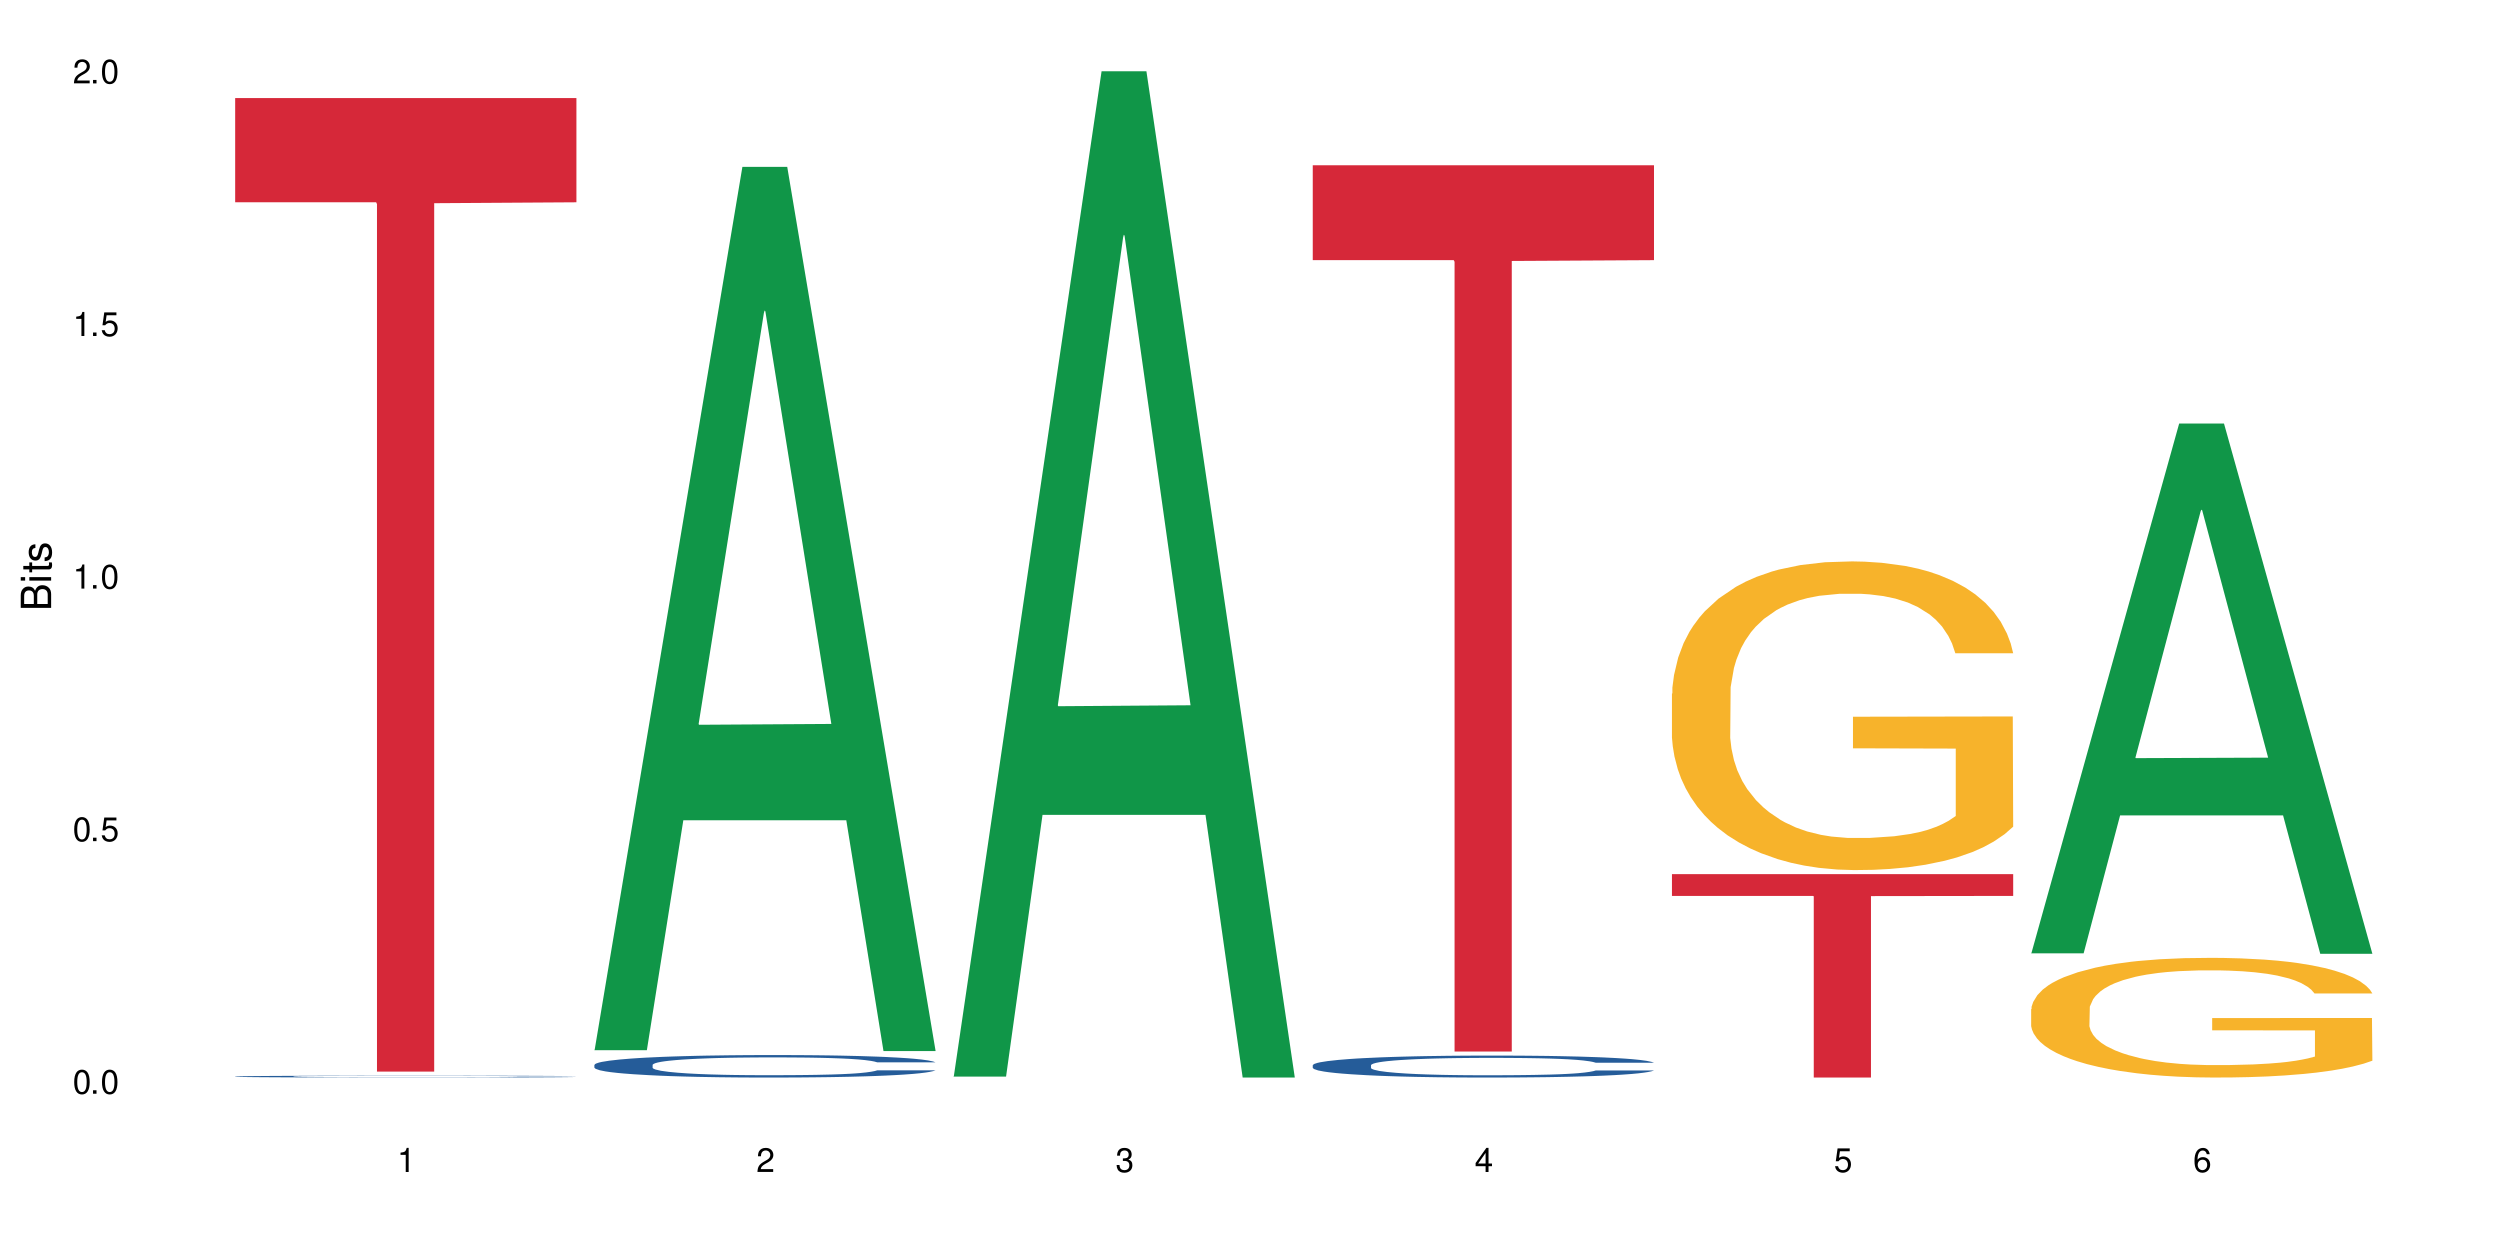
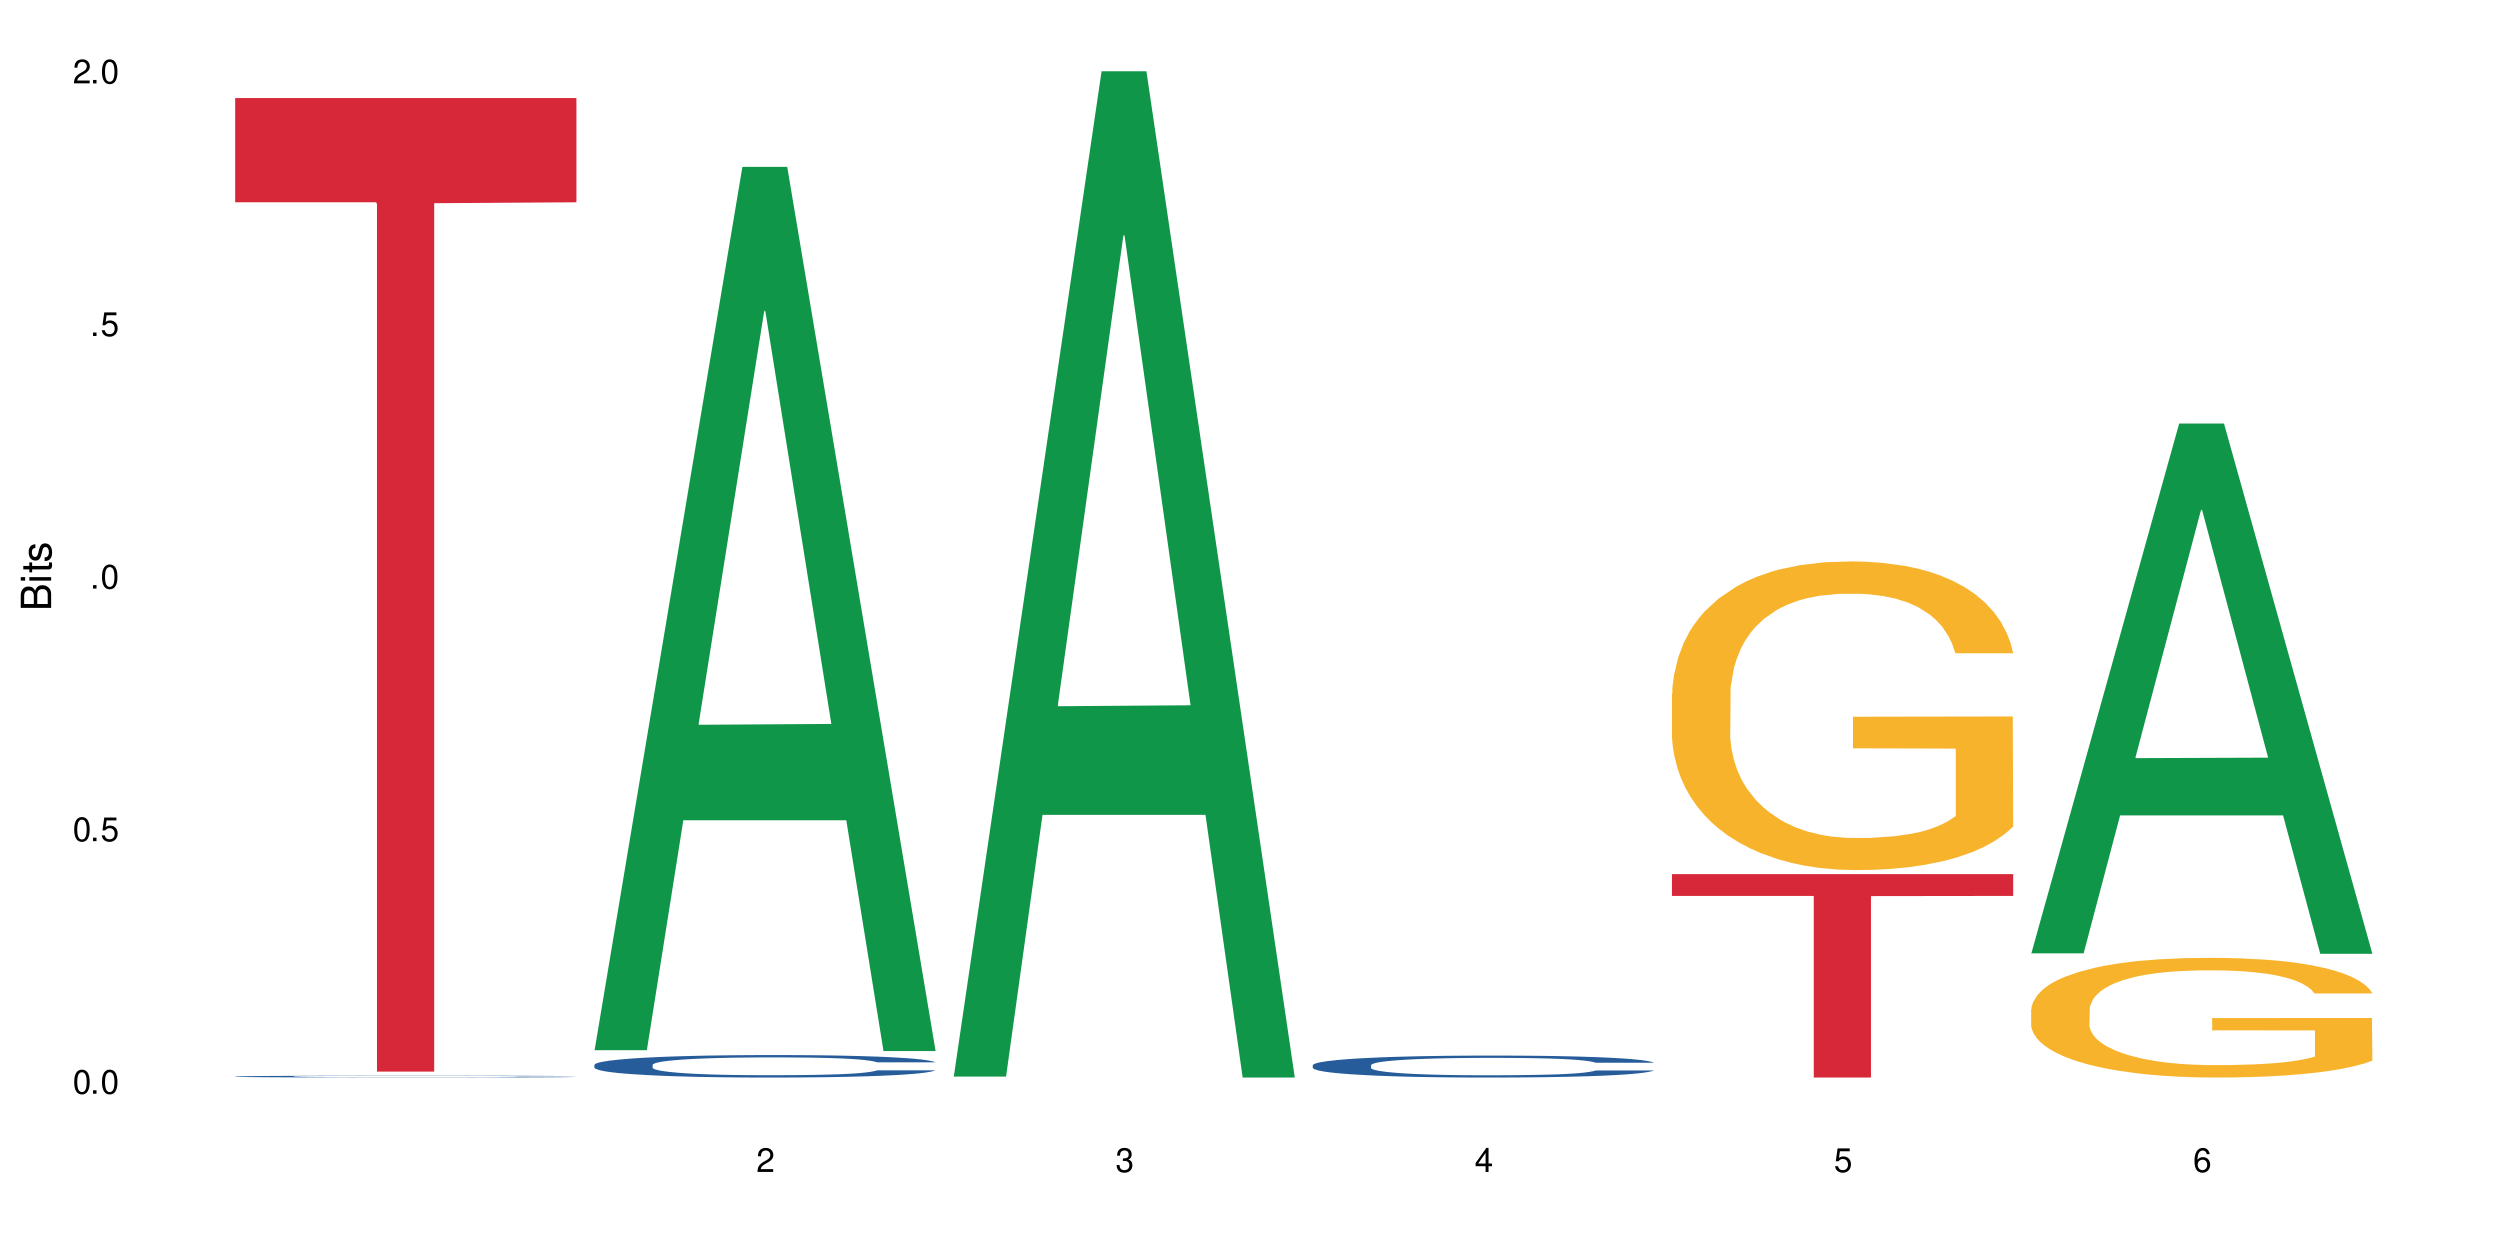
<svg xmlns="http://www.w3.org/2000/svg" xmlns:xlink="http://www.w3.org/1999/xlink" width="720" height="360" viewBox="0 0 720 360">
  <defs>
    <g>
      <g id="glyph-0-0">
</g>
      <g id="glyph-0-1">
        <path d="M 2.641 -6.938 C 2 -6.938 1.422 -6.656 1.078 -6.172 C 0.641 -5.562 0.406 -4.641 0.406 -3.359 C 0.406 -1.016 1.188 0.219 2.641 0.219 C 4.078 0.219 4.859 -1.016 4.859 -3.297 C 4.859 -4.641 4.656 -5.547 4.203 -6.172 C 3.844 -6.656 3.281 -6.938 2.641 -6.938 Z M 2.641 -6.188 C 3.547 -6.188 4 -5.25 4 -3.375 C 4 -1.406 3.562 -0.484 2.625 -0.484 C 1.734 -0.484 1.281 -1.438 1.281 -3.344 C 1.281 -5.25 1.734 -6.188 2.641 -6.188 Z M 2.641 -6.188 " />
      </g>
      <g id="glyph-0-2">
        <path d="M 1.828 -1 L 0.828 -1 L 0.828 0 L 1.828 0 Z M 1.828 -1 " />
      </g>
      <g id="glyph-0-3">
        <path d="M 4.562 -6.797 L 1.062 -6.797 L 0.547 -3.094 L 1.328 -3.094 C 1.719 -3.562 2.047 -3.734 2.578 -3.734 C 3.484 -3.734 4.062 -3.109 4.062 -2.094 C 4.062 -1.125 3.484 -0.531 2.578 -0.531 C 1.828 -0.531 1.375 -0.906 1.188 -1.672 L 0.328 -1.672 C 0.453 -1.109 0.547 -0.844 0.75 -0.594 C 1.125 -0.078 1.828 0.219 2.594 0.219 C 3.969 0.219 4.922 -0.781 4.922 -2.219 C 4.922 -3.562 4.031 -4.484 2.719 -4.484 C 2.25 -4.484 1.859 -4.359 1.469 -4.062 L 1.734 -5.969 L 4.562 -5.969 Z M 4.562 -6.797 " />
      </g>
      <g id="glyph-0-4">
-         <path d="M 2.484 -4.938 L 2.484 0 L 3.328 0 L 3.328 -6.938 L 2.766 -6.938 C 2.469 -5.875 2.281 -5.734 0.984 -5.562 L 0.984 -4.938 Z M 2.484 -4.938 " />
-       </g>
+         </g>
      <g id="glyph-0-5">
        <path d="M 4.859 -0.828 L 1.281 -0.828 C 1.359 -1.406 1.672 -1.781 2.5 -2.281 L 3.469 -2.828 C 4.406 -3.344 4.906 -4.062 4.906 -4.906 C 4.906 -5.484 4.672 -6.031 4.266 -6.406 C 3.859 -6.766 3.375 -6.938 2.719 -6.938 C 1.859 -6.938 1.219 -6.625 0.844 -6.031 C 0.609 -5.672 0.5 -5.234 0.484 -4.531 L 1.328 -4.531 C 1.359 -5.016 1.406 -5.281 1.531 -5.516 C 1.75 -5.938 2.188 -6.203 2.703 -6.203 C 3.469 -6.203 4.031 -5.641 4.031 -4.891 C 4.031 -4.344 3.719 -3.859 3.125 -3.516 L 2.234 -3 C 0.812 -2.172 0.406 -1.531 0.328 -0.016 L 4.859 -0.016 Z M 4.859 -0.828 " />
      </g>
      <g id="glyph-0-6">
        <path d="M 2.125 -3.188 L 2.578 -3.188 C 3.5 -3.188 3.984 -2.766 3.984 -1.922 C 3.984 -1.062 3.469 -0.531 2.594 -0.531 C 1.656 -0.531 1.203 -1 1.156 -2.016 L 0.312 -2.016 C 0.344 -1.453 0.438 -1.094 0.609 -0.781 C 0.953 -0.109 1.625 0.219 2.547 0.219 C 3.953 0.219 4.859 -0.625 4.859 -1.938 C 4.859 -2.828 4.516 -3.297 3.703 -3.594 C 4.344 -3.844 4.656 -4.328 4.656 -5.031 C 4.656 -6.219 3.875 -6.938 2.578 -6.938 C 1.203 -6.938 0.484 -6.172 0.453 -4.703 L 1.297 -4.703 C 1.312 -5.125 1.344 -5.359 1.453 -5.578 C 1.641 -5.969 2.062 -6.203 2.594 -6.203 C 3.344 -6.203 3.797 -5.75 3.797 -5 C 3.797 -4.516 3.609 -4.219 3.25 -4.047 C 3.016 -3.953 2.703 -3.922 2.125 -3.906 Z M 2.125 -3.188 " />
      </g>
      <g id="glyph-0-7">
        <path d="M 3.141 -1.672 L 3.141 0 L 3.984 0 L 3.984 -1.672 L 4.984 -1.672 L 4.984 -2.438 L 3.984 -2.438 L 3.984 -6.938 L 3.359 -6.938 L 0.266 -2.578 L 0.266 -1.672 Z M 3.141 -2.438 L 1 -2.438 L 3.141 -5.5 Z M 3.141 -2.438 " />
      </g>
      <g id="glyph-0-8">
        <path d="M 4.781 -5.125 C 4.609 -6.266 3.891 -6.938 2.844 -6.938 C 2.094 -6.938 1.422 -6.578 1.031 -5.953 C 0.594 -5.266 0.406 -4.422 0.406 -3.172 C 0.406 -2 0.578 -1.25 0.984 -0.641 C 1.359 -0.078 1.953 0.219 2.703 0.219 C 3.984 0.219 4.922 -0.75 4.922 -2.094 C 4.922 -3.375 4.062 -4.281 2.844 -4.281 C 2.172 -4.281 1.641 -4.031 1.281 -3.516 C 1.281 -5.234 1.828 -6.188 2.797 -6.188 C 3.391 -6.188 3.797 -5.797 3.938 -5.125 Z M 2.734 -3.531 C 3.547 -3.531 4.062 -2.953 4.062 -2.031 C 4.062 -1.156 3.484 -0.531 2.703 -0.531 C 1.922 -0.531 1.328 -1.188 1.328 -2.078 C 1.328 -2.938 1.906 -3.531 2.734 -3.531 Z M 2.734 -3.531 " />
      </g>
      <g id="glyph-1-0">
</g>
      <g id="glyph-1-1">
        <path d="M 0 -0.953 L 0 -4.891 C 0 -5.719 -0.234 -6.344 -0.734 -6.797 C -1.188 -7.234 -1.812 -7.469 -2.5 -7.469 C -3.547 -7.469 -4.188 -7 -4.625 -5.875 C -4.984 -6.688 -5.625 -7.094 -6.531 -7.094 C -7.172 -7.094 -7.734 -6.859 -8.141 -6.391 C -8.562 -5.922 -8.75 -5.344 -8.75 -4.5 L -8.75 -0.953 Z M -4.984 -2.062 L -7.766 -2.062 L -7.766 -4.219 C -7.766 -4.844 -7.688 -5.203 -7.453 -5.5 C -7.219 -5.812 -6.859 -5.969 -6.375 -5.969 C -5.891 -5.969 -5.531 -5.812 -5.297 -5.5 C -5.062 -5.203 -4.984 -4.844 -4.984 -4.219 Z M -0.984 -2.062 L -4 -2.062 L -4 -4.781 C -4 -5.766 -3.438 -6.359 -2.484 -6.359 C -1.547 -6.359 -0.984 -5.766 -0.984 -4.781 Z M -0.984 -2.062 " />
      </g>
      <g id="glyph-1-2">
        <path d="M -6.281 -1.797 L -6.281 -0.797 L 0 -0.797 L 0 -1.797 Z M -8.75 -1.797 L -8.75 -0.797 L -7.484 -0.797 L -7.484 -1.797 Z M -8.75 -1.797 " />
      </g>
      <g id="glyph-1-3">
        <path d="M -6.281 -3.047 L -6.281 -2.016 L -8.016 -2.016 L -8.016 -1.016 L -6.281 -1.016 L -6.281 -0.172 L -5.469 -0.172 L -5.469 -1.016 L -0.719 -1.016 C -0.078 -1.016 0.281 -1.453 0.281 -2.234 C 0.281 -2.5 0.25 -2.719 0.188 -3.047 L -0.641 -3.047 C -0.609 -2.906 -0.594 -2.766 -0.594 -2.562 C -0.594 -2.141 -0.719 -2.016 -1.156 -2.016 L -5.469 -2.016 L -5.469 -3.047 Z M -6.281 -3.047 " />
      </g>
      <g id="glyph-1-4">
        <path d="M -4.531 -5.25 C -5.766 -5.25 -6.469 -4.422 -6.469 -2.969 C -6.469 -1.516 -5.719 -0.562 -4.547 -0.562 C -3.562 -0.562 -3.094 -1.062 -2.734 -2.562 L -2.516 -3.484 C -2.344 -4.188 -2.094 -4.469 -1.641 -4.469 C -1.047 -4.469 -0.641 -3.875 -0.641 -3 C -0.641 -2.453 -0.797 -2 -1.062 -1.75 C -1.25 -1.594 -1.422 -1.531 -1.875 -1.469 L -1.875 -0.406 C -0.422 -0.453 0.281 -1.266 0.281 -2.922 C 0.281 -4.5 -0.5 -5.516 -1.719 -5.516 C -2.656 -5.516 -3.172 -4.984 -3.469 -3.734 L -3.703 -2.766 C -3.891 -1.953 -4.156 -1.609 -4.594 -1.609 C -5.188 -1.609 -5.547 -2.125 -5.547 -2.938 C -5.547 -3.75 -5.203 -4.172 -4.531 -4.203 Z M -4.531 -5.25 " />
      </g>
    </g>
  </defs>
  <rect x="-72" y="-36" width="864" height="432" fill="rgb(100%, 100%, 100%)" fill-opacity="1" />
  <path fill-rule="nonzero" fill="rgb(14.51%, 36.078%, 60%)" fill-opacity="1" d="M 67.73 310.027 L 67.852 310.027 L 67.852 310.016 L 68.211 309.996 L 69.051 309.973 L 69.887 309.957 L 72.047 309.926 L 75.043 309.898 L 78.156 309.875 L 80.434 309.863 L 82.473 309.852 L 87.145 309.836 L 90.145 309.824 L 93.379 309.816 L 97.332 309.809 L 100.211 309.805 L 106.684 309.797 L 111.477 309.793 L 115.191 309.789 L 123.223 309.789 L 128.016 309.793 L 131.492 309.797 L 135.324 309.801 L 138.562 309.805 L 144.195 309.816 L 149.227 309.828 L 151.504 309.836 L 155.102 309.852 L 157.855 309.867 L 159.773 309.879 L 161.934 309.898 L 163.848 309.922 L 165.289 309.945 L 166.008 309.965 L 149.227 309.965 L 148.391 309.945 L 147.43 309.93 L 145.633 309.91 L 143.836 309.898 L 141.316 309.883 L 139.039 309.875 L 135.926 309.863 L 133.168 309.859 L 130.293 309.852 L 127.535 309.852 L 122.262 309.848 L 113.871 309.848 L 109.199 309.852 L 106.684 309.855 L 103.086 309.863 L 100.57 309.867 L 97.574 309.879 L 95.535 309.887 L 93.02 309.898 L 91.223 309.91 L 89.184 309.93 L 87.984 309.941 L 86.906 309.953 L 85.949 309.969 L 85.23 309.988 L 84.75 310.008 L 84.508 310.023 L 84.508 310.102 L 84.75 310.117 L 85.348 310.141 L 86.906 310.168 L 89.184 310.195 L 91.82 310.215 L 94.336 310.23 L 95.777 310.238 L 97.691 310.246 L 100.688 310.258 L 105.004 310.266 L 107.52 310.27 L 111.355 310.273 L 115.312 310.277 L 120.586 310.277 L 125.258 310.273 L 128.375 310.273 L 131.609 310.27 L 136.043 310.258 L 138.801 310.25 L 141.199 310.242 L 142.996 310.234 L 144.195 310.223 L 145.992 310.211 L 147.43 310.191 L 148.508 310.176 L 149.227 310.16 L 166.008 310.16 L 165.289 310.18 L 164.207 310.199 L 163.129 310.211 L 161.453 310.23 L 159.535 310.246 L 156.777 310.262 L 154.5 310.273 L 151.504 310.285 L 148.75 310.293 L 145.754 310.305 L 141.316 310.312 L 138.441 310.316 L 135.324 310.324 L 131.609 310.328 L 126.938 310.328 L 121.902 310.332 L 112.195 310.332 L 108.48 310.328 L 103.566 310.324 L 97.453 310.316 L 93.02 310.309 L 89.543 310.297 L 86.547 310.289 L 83.191 310.273 L 78.875 310.254 L 76.238 310.234 L 74.441 310.223 L 72.406 310.203 L 70.969 310.184 L 69.289 310.156 L 68.09 310.121 L 67.73 310.094 Z M 67.73 310.027 " />
  <path fill-rule="nonzero" fill="rgb(83.922%, 15.686%, 22.353%)" fill-opacity="1" d="M 67.73 28.246 L 166.008 28.246 L 166.008 58.258 L 125.047 58.523 L 125.047 308.629 L 108.57 308.629 L 108.57 58.785 L 108.332 58.258 L 67.73 58.258 Z M 67.73 28.246 " />
  <path fill-rule="nonzero" fill="rgb(6.275%, 58.824%, 28.235%)" fill-opacity="1" d="M 171.18 302.457 L 171.285 302.219 L 213.809 48.059 L 226.723 48.059 L 269.453 302.699 L 254.441 302.699 L 243.73 236.23 L 196.797 236.23 L 186.297 302.457 L 171.18 302.457 L 201.312 208.734 L 239.426 208.492 L 220.422 89.664 L 220.211 89.422 L 220 90.141 L 201.207 208.492 L 201.312 208.734 Z M 171.18 302.457 " />
  <path fill-rule="nonzero" fill="rgb(14.51%, 36.078%, 60%)" fill-opacity="1" d="M 171.18 306.676 L 171.297 306.672 L 171.297 306.527 L 171.66 306.305 L 172.496 306.02 L 173.336 305.824 L 175.492 305.477 L 178.488 305.141 L 181.605 304.879 L 183.883 304.727 L 185.922 304.605 L 190.594 304.387 L 193.59 304.277 L 196.828 304.176 L 200.781 304.074 L 203.656 304.016 L 210.129 303.922 L 214.922 303.879 L 218.641 303.863 L 226.668 303.863 L 231.461 303.887 L 234.938 303.914 L 238.773 303.961 L 242.008 304.016 L 247.641 304.145 L 252.676 304.312 L 254.953 304.406 L 258.547 304.59 L 261.305 304.766 L 263.223 304.922 L 265.379 305.141 L 267.297 305.406 L 268.734 305.707 L 269.453 305.961 L 252.676 305.961 L 251.836 305.727 L 250.879 305.543 L 249.082 305.301 L 247.281 305.129 L 244.766 304.957 L 242.488 304.844 L 239.371 304.73 L 236.617 304.66 L 233.738 304.605 L 230.984 304.57 L 225.711 304.535 L 219.598 304.535 L 217.32 304.547 L 212.645 304.594 L 210.129 304.637 L 206.535 304.719 L 204.016 304.797 L 201.02 304.914 L 198.984 305.016 L 196.469 305.168 L 194.668 305.305 L 192.633 305.5 L 191.434 305.648 L 190.355 305.812 L 189.395 306.008 L 188.676 306.215 L 188.199 306.434 L 187.957 306.648 L 187.957 307.562 L 188.199 307.777 L 188.797 308.027 L 190.355 308.387 L 192.633 308.699 L 195.27 308.949 L 197.785 309.125 L 199.223 309.207 L 201.141 309.305 L 204.137 309.422 L 208.453 309.539 L 210.969 309.586 L 214.805 309.633 L 218.758 309.656 L 224.031 309.656 L 228.707 309.633 L 231.82 309.605 L 235.059 309.559 L 239.492 309.457 L 242.25 309.363 L 244.645 309.25 L 246.445 309.137 L 247.641 309.043 L 249.441 308.859 L 250.879 308.66 L 251.957 308.453 L 252.676 308.25 L 269.453 308.25 L 268.734 308.488 L 267.656 308.719 L 266.578 308.891 L 264.898 309.098 L 262.984 309.281 L 260.227 309.488 L 257.949 309.621 L 254.953 309.77 L 252.195 309.883 L 249.199 309.984 L 244.766 310.102 L 241.891 310.16 L 238.773 310.215 L 235.059 310.262 L 230.383 310.305 L 225.352 310.328 L 220.676 310.332 L 215.645 310.32 L 211.926 310.297 L 207.012 310.242 L 200.902 310.137 L 196.469 310.023 L 192.992 309.914 L 189.996 309.793 L 186.641 309.633 L 182.324 309.375 L 179.688 309.172 L 177.891 309.008 L 175.852 308.777 L 174.414 308.57 L 172.738 308.238 L 171.539 307.82 L 171.18 307.492 Z M 171.18 306.676 " />
  <path fill-rule="nonzero" fill="rgb(6.275%, 58.824%, 28.235%)" fill-opacity="1" d="M 274.629 310.059 L 274.73 309.789 L 317.254 20.527 L 330.168 20.527 L 372.902 310.332 L 357.887 310.332 L 347.18 234.684 L 300.246 234.684 L 289.746 310.059 L 274.629 310.059 L 304.762 203.391 L 342.875 203.117 L 323.871 67.875 L 323.66 67.602 L 323.449 68.418 L 304.656 203.117 L 304.762 203.391 Z M 274.629 310.059 " />
  <path fill-rule="nonzero" fill="rgb(14.51%, 36.078%, 60%)" fill-opacity="1" d="M 378.074 306.762 L 378.195 306.758 L 378.195 306.617 L 378.555 306.398 L 379.395 306.121 L 380.23 305.93 L 382.391 305.59 L 385.387 305.262 L 388.5 305.008 L 390.777 304.855 L 392.816 304.742 L 397.492 304.527 L 400.488 304.418 L 403.723 304.32 L 407.676 304.223 L 410.555 304.164 L 417.027 304.07 L 421.82 304.031 L 425.535 304.012 L 433.566 304.012 L 438.359 304.035 L 441.836 304.066 L 445.668 304.109 L 448.906 304.164 L 454.539 304.289 L 459.57 304.453 L 461.848 304.543 L 465.445 304.723 L 468.199 304.898 L 470.117 305.047 L 472.277 305.262 L 474.191 305.52 L 475.633 305.816 L 476.352 306.062 L 459.57 306.062 L 458.734 305.832 L 457.773 305.652 L 455.977 305.418 L 454.18 305.25 L 451.66 305.082 L 449.383 304.973 L 446.27 304.863 L 443.512 304.793 L 440.637 304.742 L 437.879 304.707 L 432.605 304.672 L 426.492 304.672 L 424.215 304.684 L 419.543 304.73 L 417.027 304.77 L 413.43 304.852 L 410.914 304.926 L 407.918 305.043 L 405.879 305.141 L 403.363 305.289 L 401.566 305.422 L 399.527 305.613 L 398.328 305.758 L 397.25 305.918 L 396.293 306.109 L 395.574 306.312 L 395.094 306.527 L 394.855 306.734 L 394.855 307.629 L 395.094 307.836 L 395.691 308.078 L 397.25 308.434 L 399.527 308.738 L 402.164 308.98 L 404.68 309.152 L 406.121 309.234 L 408.035 309.328 L 411.035 309.441 L 415.348 309.559 L 417.863 309.605 L 421.699 309.652 L 425.656 309.676 L 430.93 309.676 L 435.602 309.652 L 438.719 309.621 L 441.953 309.574 L 446.387 309.477 L 449.145 309.387 L 451.543 309.273 L 453.34 309.164 L 454.539 309.074 L 456.336 308.895 L 457.773 308.699 L 458.852 308.496 L 459.57 308.301 L 476.352 308.301 L 475.633 308.531 L 474.555 308.754 L 473.473 308.922 L 471.797 309.125 L 469.879 309.305 L 467.121 309.508 L 464.844 309.641 L 461.848 309.785 L 459.094 309.895 L 456.098 309.992 L 451.66 310.105 L 448.785 310.164 L 445.668 310.219 L 441.953 310.262 L 437.281 310.305 L 432.246 310.328 L 427.574 310.332 L 422.539 310.32 L 418.824 310.297 L 413.91 310.246 L 407.797 310.141 L 403.363 310.031 L 399.887 309.922 L 396.891 309.809 L 393.535 309.652 L 389.223 309.398 L 386.586 309.199 L 384.785 309.039 L 382.75 308.812 L 381.312 308.609 L 379.633 308.289 L 378.434 307.879 L 378.074 307.559 Z M 378.074 306.762 " />
-   <path fill-rule="nonzero" fill="rgb(83.922%, 15.686%, 22.353%)" fill-opacity="1" d="M 378.074 47.598 L 476.352 47.598 L 476.352 74.922 L 435.391 75.16 L 435.391 302.848 L 418.914 302.848 L 418.914 75.402 L 418.676 74.922 L 378.074 74.922 Z M 378.074 47.598 " />
  <path fill-rule="nonzero" fill="rgb(96.863%, 70.196%, 16.863%)" fill-opacity="1" d="M 481.523 199.762 L 481.645 199.68 L 481.645 198.055 L 482.121 194.402 L 483.32 189.367 L 484.879 185.227 L 486.555 181.98 L 487.637 180.273 L 489.434 177.84 L 490.992 176.051 L 494.945 172.398 L 499.98 168.988 L 502.734 167.527 L 505.852 166.148 L 510.285 164.605 L 512.324 164.035 L 518.555 162.738 L 525.629 161.926 L 533.418 161.68 L 537.012 161.762 L 541.926 162.086 L 548.637 162.98 L 552.473 163.793 L 555.469 164.605 L 558.586 165.66 L 562.422 167.285 L 566.016 169.23 L 568.891 171.18 L 571.77 173.617 L 574.164 176.215 L 576.203 179.055 L 578 182.465 L 579.078 185.309 L 579.797 188.148 L 563.141 188.148 L 562.18 185.309 L 561.102 183.117 L 559.305 180.438 L 557.508 178.488 L 555.711 176.945 L 552.352 174.836 L 549.477 173.535 L 545.883 172.398 L 542.406 171.668 L 538.449 171.18 L 536.055 171.02 L 529.703 171.02 L 523.949 171.586 L 520.594 172.238 L 518.195 172.887 L 514.84 174.105 L 512.805 175.078 L 511.605 175.727 L 508.008 178.246 L 505.613 180.52 L 504.293 182.062 L 502.617 184.496 L 501.418 186.688 L 500.098 189.938 L 499.379 192.371 L 498.422 197.895 L 498.301 212.508 L 498.66 215.594 L 499.379 218.922 L 500.34 221.844 L 501.777 224.93 L 503.215 227.285 L 505.73 230.453 L 507.891 232.562 L 509.566 233.941 L 512.805 236.137 L 514.121 236.867 L 517.238 238.328 L 520.473 239.465 L 524.43 240.438 L 527.426 240.926 L 532.219 241.332 L 538.332 241.332 L 545.523 240.844 L 550.078 240.195 L 553.191 239.547 L 555.23 238.977 L 557.746 238.086 L 559.543 237.273 L 561.223 236.379 L 563.258 235 L 563.258 215.594 L 533.656 215.512 L 533.656 206.418 L 579.68 206.336 L 579.797 238.086 L 577.281 240.277 L 574.164 242.387 L 571.168 244.012 L 568.055 245.391 L 563.617 246.934 L 560.023 247.91 L 554.512 249.047 L 549.477 249.777 L 544.203 250.262 L 539.531 250.508 L 534.016 250.586 L 529.102 250.426 L 523.828 249.938 L 519.637 249.289 L 515.801 248.477 L 511.965 247.422 L 507.172 245.715 L 504.055 244.336 L 500.82 242.633 L 497.582 240.602 L 494.707 238.41 L 492.789 236.703 L 490.871 234.754 L 488.832 232.32 L 486.918 229.559 L 485.477 227.043 L 484.16 224.199 L 483.199 221.52 L 482.242 217.867 L 481.762 214.945 L 481.523 212.426 Z M 481.523 199.762 " />
  <path fill-rule="nonzero" fill="rgb(83.922%, 15.686%, 22.353%)" fill-opacity="1" d="M 481.523 251.75 L 579.797 251.75 L 579.797 258.023 L 538.84 258.078 L 538.84 310.332 L 522.363 310.332 L 522.363 258.133 L 522.121 258.023 L 481.523 258.023 Z M 481.523 251.75 " />
  <path fill-rule="nonzero" fill="rgb(6.275%, 58.824%, 28.235%)" fill-opacity="1" d="M 584.973 274.551 L 585.074 274.406 L 627.598 121.984 L 640.512 121.984 L 683.246 274.695 L 668.23 274.695 L 657.523 234.832 L 610.59 234.832 L 600.09 274.551 L 584.973 274.551 L 615.105 218.344 L 653.219 218.199 L 634.215 146.934 L 634.004 146.793 L 633.793 147.223 L 615 218.199 L 615.105 218.344 Z M 584.973 274.551 " />
  <path fill-rule="nonzero" fill="rgb(96.863%, 70.196%, 16.863%)" fill-opacity="1" d="M 584.973 290.625 L 585.09 290.594 L 585.09 289.961 L 585.57 288.547 L 586.77 286.594 L 588.328 284.988 L 590.004 283.73 L 591.082 283.066 L 592.883 282.125 L 594.438 281.43 L 598.395 280.016 L 603.426 278.691 L 606.184 278.125 L 609.301 277.59 L 613.734 276.992 L 615.773 276.77 L 622.004 276.266 L 629.074 275.953 L 636.867 275.859 L 640.461 275.891 L 645.375 276.016 L 652.086 276.363 L 655.922 276.676 L 658.918 276.992 L 662.035 277.402 L 665.867 278.031 L 669.465 278.785 L 672.34 279.543 L 675.215 280.484 L 677.613 281.492 L 679.652 282.594 L 681.449 283.918 L 682.527 285.02 L 683.246 286.121 L 666.586 286.121 L 665.629 285.02 L 664.551 284.168 L 662.754 283.129 L 660.953 282.375 L 659.156 281.777 L 655.801 280.957 L 652.926 280.453 L 649.328 280.016 L 645.855 279.73 L 641.898 279.543 L 639.504 279.48 L 633.148 279.48 L 627.398 279.699 L 624.043 279.949 L 621.645 280.203 L 618.289 280.676 L 616.25 281.055 L 615.055 281.305 L 611.457 282.281 L 609.059 283.164 L 607.742 283.762 L 606.062 284.703 L 604.867 285.555 L 603.547 286.812 L 602.828 287.758 L 601.871 289.898 L 601.75 295.566 L 602.109 296.762 L 602.828 298.055 L 603.789 299.188 L 605.227 300.383 L 606.664 301.297 L 609.18 302.523 L 611.336 303.344 L 613.016 303.879 L 616.25 304.727 L 617.57 305.012 L 620.688 305.578 L 623.922 306.02 L 627.875 306.398 L 630.871 306.586 L 635.668 306.742 L 641.777 306.742 L 648.969 306.555 L 653.523 306.301 L 656.641 306.051 L 658.676 305.832 L 661.195 305.484 L 662.992 305.168 L 664.672 304.824 L 666.707 304.289 L 666.707 296.762 L 637.105 296.73 L 637.105 293.207 L 683.125 293.176 L 683.246 305.484 L 680.73 306.336 L 677.613 307.152 L 674.617 307.781 L 671.5 308.316 L 667.066 308.914 L 663.473 309.293 L 657.957 309.734 L 652.926 310.02 L 647.652 310.207 L 642.977 310.301 L 637.465 310.332 L 632.551 310.27 L 627.277 310.082 L 623.082 309.828 L 619.246 309.516 L 615.414 309.105 L 610.617 308.445 L 607.504 307.91 L 604.266 307.246 L 601.031 306.461 L 598.156 305.609 L 596.238 304.949 L 594.32 304.191 L 592.281 303.25 L 590.363 302.18 L 588.926 301.203 L 587.609 300.102 L 586.648 299.062 L 585.691 297.645 L 585.211 296.512 L 584.973 295.535 Z M 584.973 290.625 " />
  <g fill="rgb(0%, 0%, 0%)" fill-opacity="1">
    <use xlink:href="#glyph-0-1" x="20.965" y="314.993" />
    <use xlink:href="#glyph-0-2" x="25.965" y="314.993" />
    <use xlink:href="#glyph-0-1" x="28.965" y="314.993" />
  </g>
  <g fill="rgb(0%, 0%, 0%)" fill-opacity="1">
    <use xlink:href="#glyph-0-1" x="20.965" y="242.251" />
    <use xlink:href="#glyph-0-2" x="25.965" y="242.251" />
    <use xlink:href="#glyph-0-3" x="28.965" y="242.251" />
  </g>
  <g fill="rgb(0%, 0%, 0%)" fill-opacity="1">
    <use xlink:href="#glyph-0-4" x="20.965" y="169.509" />
    <use xlink:href="#glyph-0-2" x="25.965" y="169.509" />
    <use xlink:href="#glyph-0-1" x="28.965" y="169.509" />
  </g>
  <g fill="rgb(0%, 0%, 0%)" fill-opacity="1">
    <use xlink:href="#glyph-0-4" x="20.965" y="96.767" />
    <use xlink:href="#glyph-0-2" x="25.965" y="96.767" />
    <use xlink:href="#glyph-0-3" x="28.965" y="96.767" />
  </g>
  <g fill="rgb(0%, 0%, 0%)" fill-opacity="1">
    <use xlink:href="#glyph-0-5" x="20.965" y="24.024" />
    <use xlink:href="#glyph-0-2" x="25.965" y="24.024" />
    <use xlink:href="#glyph-0-1" x="28.965" y="24.024" />
  </g>
  <g fill="rgb(0%, 0%, 0%)" fill-opacity="1">
    <use xlink:href="#glyph-0-4" x="114.367" y="337.532" />
  </g>
  <g fill="rgb(0%, 0%, 0%)" fill-opacity="1">
    <use xlink:href="#glyph-0-5" x="217.816" y="337.532" />
  </g>
  <g fill="rgb(0%, 0%, 0%)" fill-opacity="1">
    <use xlink:href="#glyph-0-6" x="321.266" y="337.532" />
  </g>
  <g fill="rgb(0%, 0%, 0%)" fill-opacity="1">
    <use xlink:href="#glyph-0-7" x="424.711" y="337.532" />
  </g>
  <g fill="rgb(0%, 0%, 0%)" fill-opacity="1">
    <use xlink:href="#glyph-0-3" x="528.16" y="337.532" />
  </g>
  <g fill="rgb(0%, 0%, 0%)" fill-opacity="1">
    <use xlink:href="#glyph-0-8" x="631.609" y="337.532" />
  </g>
  <g fill="rgb(0%, 0%, 0%)" fill-opacity="1">
    <use xlink:href="#glyph-1-1" x="14.725" y="176.012" />
    <use xlink:href="#glyph-1-2" x="14.725" y="168.012" />
    <use xlink:href="#glyph-1-3" x="14.725" y="165.012" />
    <use xlink:href="#glyph-1-4" x="14.725" y="162.012" />
  </g>
</svg>